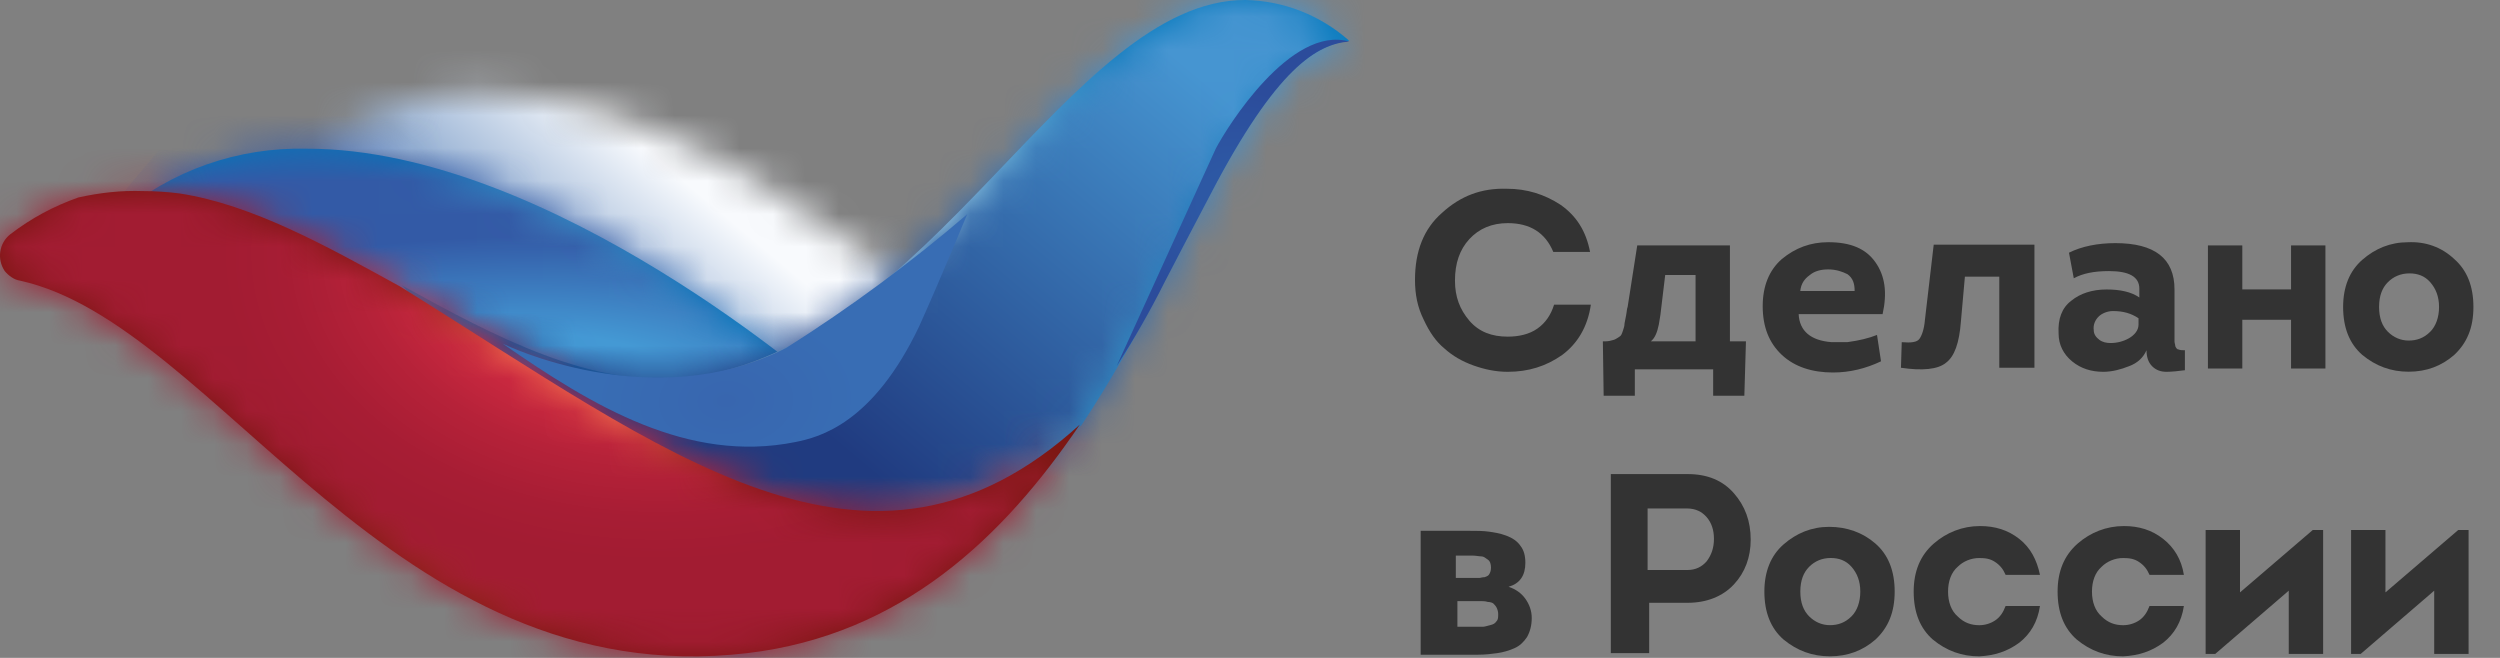
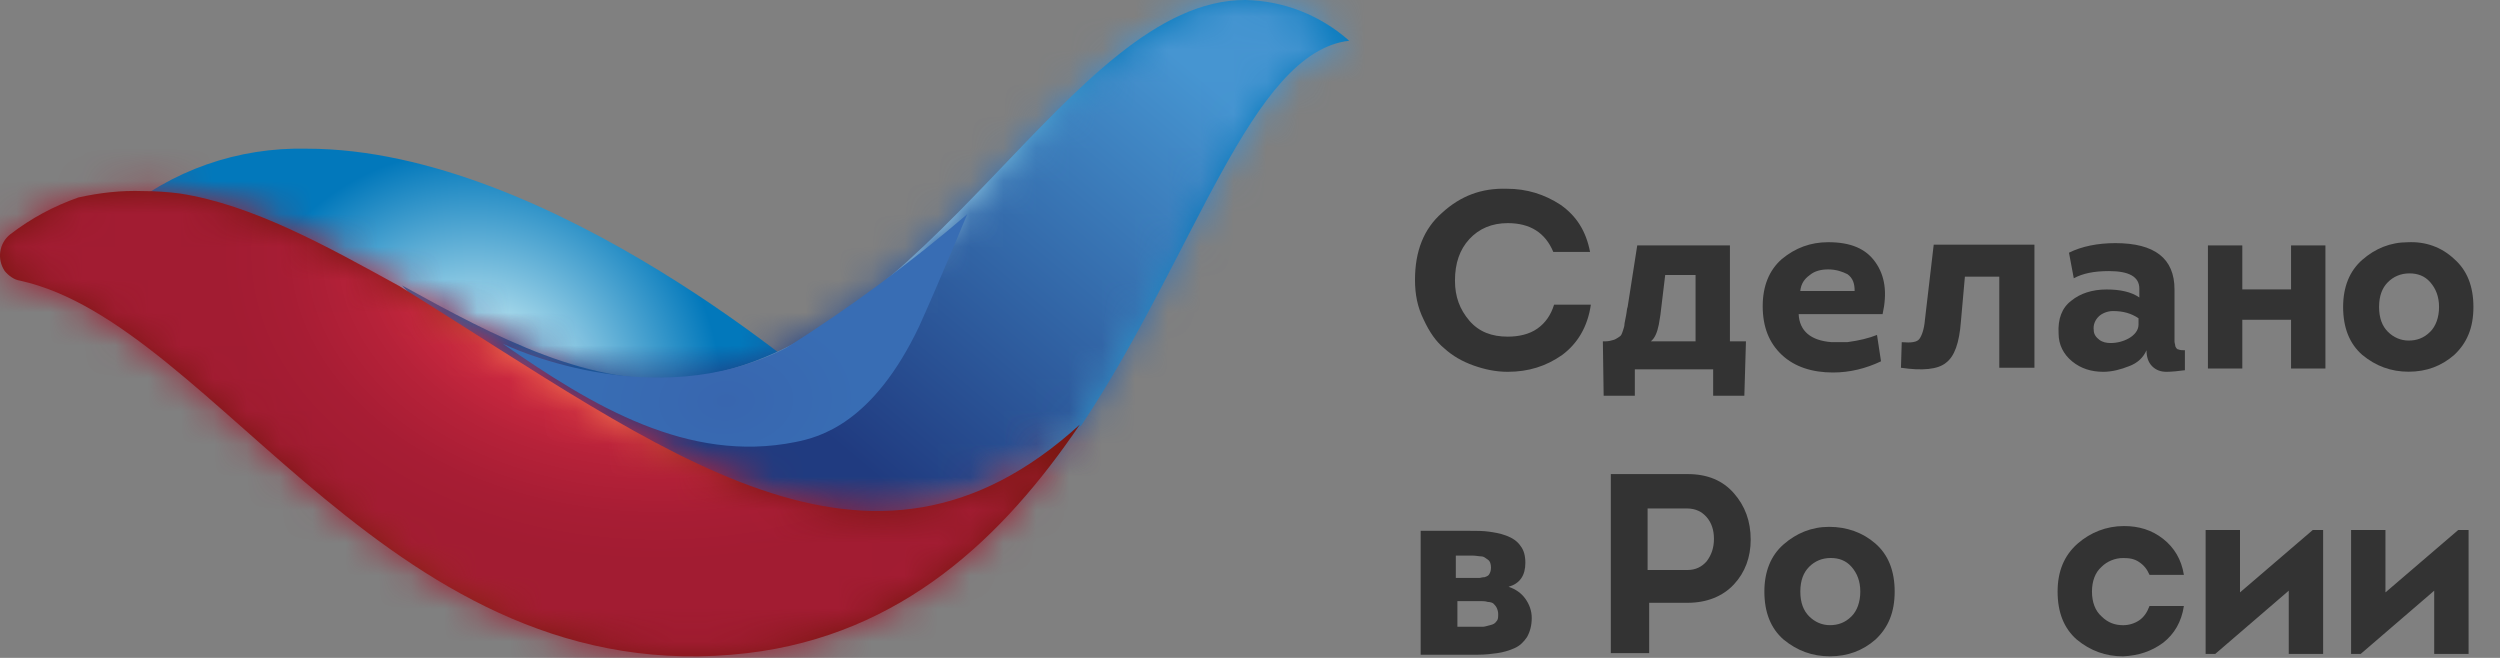
<svg xmlns="http://www.w3.org/2000/svg" width="76" height="20" viewBox="0 0 76 20" fill="none">
  <rect x="0" y="0" width="76" height="20" fill="#808080" stroke="none" />
  <mask id="mask0_1749_166" style="mask-type:luminance" maskUnits="userSpaceOnUse" x="9" y="2" width="21" height="14">
    <path d="M14.748 2.796C12.853 2.771 11.03 3.379 9.523 4.545C13.922 4.813 17.251 10.985 22.209 15.53C24.056 17.206 30.058 10.766 29.013 9.867C26.194 7.389 20.24 2.82 14.7 2.82" fill="white" />
  </mask>
  <g mask="url(#mask0_1749_166)">
-     <path d="M2.43 11.251L18.007 -7.34L37.181 8.748L21.579 27.338L2.43 11.251Z" fill="url(#paint0_linear_1749_166)" />
-   </g>
+     </g>
  <path d="M9.328 4.52C7.238 4.471 5.197 5.176 3.617 6.537C9.45 6.537 13.994 16.671 22.645 19.66L25.221 11.98C25.197 11.956 16.789 4.52 9.328 4.52Z" fill="url(#paint1_radial_1749_166)" />
  <mask id="mask1_1749_166" style="mask-type:luminance" maskUnits="userSpaceOnUse" x="3" y="4" width="23" height="16">
    <path d="M9.328 4.52C7.238 4.471 5.197 5.176 3.617 6.537C9.45 6.537 13.994 16.671 22.645 19.66L25.221 11.98C25.197 11.956 16.789 4.52 9.328 4.52Z" fill="white" />
  </mask>
  <g mask="url(#mask1_1749_166)">
-     <path d="M34.625 9.892L18.392 29.236L-2.191 12.93L14.042 -6.414L34.625 9.892Z" fill="url(#paint2_radial_1749_166)" />
-   </g>
+     </g>
  <path d="M20.943 11.47C18.003 11.81 15.086 10.255 12.219 8.676C18.634 15.674 26.484 18.761 32.875 12.928C36.326 7.752 38.027 1.58 41.016 1.239C40.141 0.462 39.023 0.024 37.857 0C32.511 0 28.282 10.595 20.943 11.47Z" fill="url(#paint3_radial_1749_166)" />
  <mask id="mask2_1749_166" style="mask-type:luminance" maskUnits="userSpaceOnUse" x="12" y="0" width="30" height="16">
    <path d="M20.943 11.47C18.003 11.81 15.086 10.255 12.219 8.676C18.634 15.674 26.484 18.761 32.875 12.928C36.326 7.752 38.027 1.58 41.016 1.239C40.141 0.462 39.023 0.024 37.857 0C32.511 0 28.282 10.595 20.943 11.47Z" fill="white" />
  </mask>
  <g mask="url(#mask2_1749_166)">
    <path d="M5.953 10.302L27.095 -14.898L53.268 7.046L32.126 32.27L5.953 10.302Z" fill="url(#paint4_linear_1749_166)" />
  </g>
  <path d="M2.379 6.004C1.625 6.271 0.945 6.636 0.313 7.122C-0.027 7.389 -0.1 7.875 0.143 8.239C0.265 8.385 0.435 8.507 0.605 8.531C6.607 9.843 11.929 21.119 22.719 19.855C27.434 19.297 30.52 16.307 32.829 12.905C26.413 18.738 20.289 13.756 12.148 8.701C9.937 7.486 7.677 6.222 5.465 5.882C5.101 5.834 4.712 5.809 4.347 5.809C3.691 5.785 3.035 5.858 2.379 6.004Z" fill="url(#paint5_radial_1749_166)" />
  <mask id="mask3_1749_166" style="mask-type:luminance" maskUnits="userSpaceOnUse" x="0" y="5" width="33" height="15">
    <path d="M2.379 6.004C1.625 6.271 0.945 6.636 0.313 7.122C-0.027 7.389 -0.1 7.875 0.143 8.239C0.265 8.385 0.435 8.507 0.605 8.531C6.607 9.843 11.929 21.119 22.719 19.855C27.434 19.297 30.52 16.307 32.829 12.905C26.413 18.738 20.289 13.756 12.148 8.701C9.937 7.486 7.677 6.222 5.465 5.882C5.101 5.834 4.712 5.809 4.347 5.809C3.691 5.785 3.035 5.858 2.379 6.004Z" fill="white" />
  </mask>
  <g mask="url(#mask3_1749_166)">
    <path d="M-6.688 12.007L14.552 -13.291L41.551 9.333L20.311 34.655L-6.688 12.007Z" fill="url(#paint6_radial_1749_166)" />
  </g>
-   <path d="M36.959 4.52C37.299 3.864 39.243 0.753 41.017 1.263C40.045 1.336 38.806 2.065 36.813 5.881C35.987 7.46 35.841 7.727 35.403 8.578C34.966 9.453 34.48 10.303 33.945 11.13" fill="url(#paint7_radial_1749_166)" />
  <path d="M15.285 10.448C15.285 10.448 19.829 12.684 23.912 10.57C25.832 9.355 27.679 7.994 29.404 6.512C29.404 6.512 28.602 8.456 27.946 9.914C26.537 12.879 24.909 13.292 24.18 13.438C20.923 14.094 18.007 12.344 15.285 10.448Z" fill="url(#paint8_radial_1749_166)" />
  <path d="M43.016 8.508C43.016 7.633 43.283 6.953 43.842 6.467C44.401 5.957 45.033 5.714 45.81 5.738C46.418 5.738 46.953 5.908 47.438 6.224C47.925 6.564 48.216 7.026 48.338 7.658H47.22C46.977 7.075 46.515 6.783 45.835 6.783C45.349 6.783 44.96 6.953 44.668 7.269C44.377 7.585 44.231 7.998 44.231 8.533C44.231 9.019 44.377 9.407 44.668 9.748C44.96 10.088 45.349 10.234 45.835 10.234C46.175 10.234 46.491 10.161 46.734 9.991C46.977 9.821 47.147 9.578 47.244 9.262H48.362C48.265 9.942 47.949 10.452 47.487 10.793C47.001 11.133 46.466 11.303 45.835 11.303C45.47 11.303 45.13 11.23 44.79 11.109C44.449 10.987 44.158 10.817 43.915 10.598C43.648 10.38 43.453 10.088 43.283 9.723C43.089 9.335 43.016 8.946 43.016 8.508Z" fill="#333333" />
  <path d="M49.699 12.03H48.751L48.727 10.377H48.751H48.8C48.897 10.377 48.994 10.353 49.067 10.329C49.14 10.304 49.188 10.256 49.237 10.231C49.285 10.207 49.31 10.134 49.334 10.061C49.358 9.988 49.383 9.915 49.383 9.867C49.383 9.818 49.407 9.745 49.431 9.599C49.456 9.478 49.456 9.381 49.48 9.332L49.772 7.461H52.59V10.377H53.077L53.028 12.03H52.08V11.228H49.699V12.03ZM51.545 10.377V8.36H50.622L50.476 9.575L50.428 9.867C50.379 10.11 50.306 10.28 50.185 10.377H51.545Z" fill="#333333" />
  <path d="M55.579 7.363C56.259 7.363 56.721 7.558 57.012 7.971C57.304 8.384 57.377 8.894 57.231 9.55H54.679C54.704 10.061 55.044 10.352 55.676 10.401C55.895 10.401 56.065 10.401 56.162 10.401C56.526 10.352 56.818 10.279 57.061 10.182L57.183 10.984C56.721 11.203 56.235 11.324 55.724 11.324C55.093 11.324 54.558 11.154 54.169 10.79C53.78 10.425 53.586 9.939 53.586 9.307C53.586 8.7 53.78 8.214 54.169 7.874C54.582 7.533 55.044 7.363 55.579 7.363ZM55.579 8.19C55.36 8.19 55.166 8.238 55.02 8.36C54.85 8.481 54.752 8.627 54.728 8.846H56.381C56.381 8.627 56.332 8.457 56.162 8.335C56.016 8.262 55.822 8.19 55.579 8.19Z" fill="#333333" />
  <path d="M60.778 8.41H59.733L59.612 9.77C59.563 10.427 59.417 10.84 59.15 11.034C58.907 11.229 58.445 11.277 57.789 11.18L57.813 10.402C58.105 10.427 58.275 10.402 58.348 10.305C58.421 10.208 58.494 10.013 58.518 9.722L58.785 7.438H61.847V11.18H60.778V8.41Z" fill="#333333" />
  <path d="M65.254 10.647C65.157 10.866 64.987 11.036 64.72 11.133C64.477 11.23 64.209 11.303 63.942 11.303C63.578 11.303 63.262 11.206 62.994 10.987C62.727 10.768 62.581 10.477 62.581 10.137C62.557 9.699 62.678 9.359 62.97 9.14C63.237 8.922 63.602 8.8 64.039 8.8C64.452 8.8 64.793 8.873 65.036 9.043V8.776C65.036 8.411 64.72 8.241 64.112 8.241C63.65 8.241 63.31 8.314 63.043 8.46L62.897 7.682C63.286 7.488 63.772 7.391 64.307 7.391C65.497 7.391 66.105 7.852 66.105 8.8V10.161C66.105 10.258 66.105 10.331 66.105 10.38C66.105 10.428 66.129 10.477 66.129 10.525C66.153 10.574 66.178 10.623 66.226 10.623C66.275 10.647 66.348 10.647 66.421 10.647V11.255C66.226 11.279 66.032 11.303 65.862 11.303C65.692 11.303 65.546 11.255 65.424 11.133C65.303 11.011 65.254 10.841 65.254 10.647ZM65.011 9.869V9.675C64.793 9.529 64.55 9.456 64.234 9.456C64.064 9.456 63.893 9.529 63.796 9.626C63.699 9.724 63.626 9.869 63.65 10.04C63.65 10.161 63.723 10.258 63.821 10.331C63.918 10.404 64.039 10.428 64.161 10.428C64.355 10.428 64.55 10.38 64.72 10.283C64.89 10.185 65.011 10.04 65.011 9.869Z" fill="#333333" />
  <path d="M69.648 7.461H70.693V11.203H69.648V9.721H68.166V11.203H67.121V7.461H68.166V8.798H69.648V7.461Z" fill="#333333" />
  <path d="M74.608 7.874C74.997 8.214 75.192 8.7 75.192 9.332C75.192 9.964 74.997 10.426 74.608 10.79C74.219 11.13 73.758 11.3 73.223 11.3C72.689 11.3 72.227 11.13 71.814 10.79C71.425 10.45 71.231 9.964 71.231 9.332C71.231 8.724 71.425 8.238 71.814 7.898C72.203 7.558 72.664 7.364 73.199 7.364C73.734 7.339 74.219 7.509 74.608 7.874ZM72.591 8.579C72.421 8.749 72.324 8.992 72.324 9.332C72.324 9.672 72.421 9.915 72.591 10.085C72.761 10.255 72.98 10.353 73.223 10.353C73.466 10.353 73.685 10.28 73.879 10.085C74.049 9.915 74.147 9.648 74.147 9.332C74.147 9.016 74.049 8.773 73.879 8.579C73.709 8.384 73.49 8.311 73.248 8.311C72.98 8.311 72.761 8.409 72.591 8.579Z" fill="#333333" />
  <path d="M46.371 17.109C46.371 17.498 46.201 17.741 45.861 17.838C46.079 17.911 46.249 18.032 46.371 18.202C46.492 18.372 46.565 18.567 46.565 18.786C46.565 19.004 46.517 19.199 46.42 19.369C46.322 19.515 46.201 19.636 46.031 19.709C45.861 19.782 45.691 19.831 45.52 19.855C45.35 19.879 45.156 19.903 44.937 19.903H43.188V16.137H44.67C44.889 16.137 45.083 16.137 45.253 16.161C45.423 16.185 45.593 16.21 45.788 16.282C45.982 16.355 46.128 16.453 46.225 16.598C46.322 16.72 46.371 16.89 46.371 17.109ZM44.257 17.57H44.767C44.864 17.57 44.913 17.57 44.962 17.57C45.01 17.57 45.059 17.546 45.132 17.546C45.205 17.522 45.253 17.498 45.277 17.449C45.302 17.4 45.326 17.352 45.326 17.255C45.326 17.157 45.302 17.06 45.229 17.012C45.156 16.963 45.107 16.914 45.034 16.914C44.962 16.914 44.864 16.89 44.767 16.89H44.257V17.57ZM44.257 19.053H44.84C44.937 19.053 45.034 19.053 45.083 19.053C45.132 19.053 45.205 19.029 45.302 19.004C45.399 18.98 45.447 18.956 45.496 18.883C45.545 18.834 45.545 18.761 45.545 18.664C45.545 18.591 45.52 18.518 45.496 18.47C45.472 18.421 45.423 18.372 45.399 18.348C45.375 18.324 45.302 18.299 45.229 18.299C45.156 18.275 45.083 18.275 45.059 18.275C45.034 18.275 44.962 18.275 44.864 18.275H44.305V19.053H44.257Z" fill="#333333" />
  <path d="M50.135 19.856H48.969V14.412H51.302C51.909 14.412 52.371 14.607 52.711 14.995C53.051 15.384 53.221 15.846 53.221 16.405C53.221 16.939 53.051 17.401 52.711 17.766C52.371 18.13 51.885 18.325 51.302 18.325H50.135V19.856ZM50.111 17.328H51.302C51.545 17.328 51.739 17.231 51.885 17.061C52.031 16.866 52.104 16.648 52.104 16.381C52.104 16.113 52.031 15.895 51.885 15.724C51.739 15.554 51.545 15.457 51.277 15.457H50.087V17.328H50.111Z" fill="#333333" />
  <path d="M57.015 16.526C57.403 16.866 57.598 17.352 57.598 17.984C57.598 18.616 57.403 19.078 57.015 19.442C56.626 19.782 56.164 19.952 55.629 19.952C55.095 19.952 54.633 19.782 54.22 19.442C53.831 19.102 53.637 18.616 53.637 17.984C53.637 17.377 53.831 16.89 54.22 16.55C54.609 16.21 55.071 16.016 55.605 16.016C56.14 16.016 56.626 16.186 57.015 16.526ZM54.998 17.231C54.828 17.401 54.73 17.644 54.73 17.984C54.73 18.324 54.828 18.567 54.998 18.737C55.168 18.907 55.386 19.005 55.629 19.005C55.873 19.005 56.091 18.932 56.286 18.737C56.456 18.567 56.553 18.3 56.553 17.984C56.553 17.668 56.456 17.425 56.286 17.231C56.115 17.036 55.897 16.963 55.654 16.963C55.386 16.963 55.168 17.061 54.998 17.231Z" fill="#333333" />
-   <path d="M62.015 17.475H60.97C60.898 17.305 60.8 17.183 60.654 17.086C60.509 16.988 60.363 16.964 60.169 16.964C59.925 16.964 59.682 17.061 59.512 17.232C59.318 17.402 59.221 17.669 59.221 17.985C59.221 18.301 59.318 18.568 59.512 18.738C59.707 18.933 59.925 19.006 60.169 19.006C60.339 19.006 60.509 18.957 60.654 18.86C60.8 18.762 60.898 18.617 60.97 18.422H62.015C61.943 18.908 61.724 19.273 61.384 19.54C61.019 19.808 60.63 19.929 60.169 19.953C59.634 19.953 59.172 19.783 58.759 19.443C58.37 19.103 58.176 18.617 58.176 17.985C58.176 17.377 58.37 16.891 58.783 16.527C59.172 16.187 59.658 15.992 60.193 15.992C60.654 15.992 61.043 16.114 61.384 16.381C61.724 16.648 61.918 17.013 62.015 17.475Z" fill="#333333" />
  <path d="M66.39 17.475H65.345C65.272 17.305 65.175 17.183 65.029 17.086C64.884 16.988 64.738 16.964 64.543 16.964C64.3 16.964 64.058 17.061 63.887 17.232C63.693 17.402 63.596 17.669 63.596 17.985C63.596 18.301 63.693 18.568 63.887 18.738C64.082 18.933 64.3 19.006 64.543 19.006C64.714 19.006 64.884 18.957 65.029 18.86C65.175 18.762 65.272 18.617 65.345 18.422H66.39C66.317 18.908 66.099 19.273 65.759 19.54C65.394 19.808 65.005 19.929 64.543 19.953C64.009 19.953 63.547 19.783 63.134 19.443C62.745 19.103 62.551 18.617 62.551 17.985C62.551 17.377 62.745 16.891 63.158 16.527C63.547 16.187 64.033 15.992 64.568 15.992C65.029 15.992 65.418 16.114 65.759 16.381C66.099 16.648 66.317 17.013 66.39 17.475Z" fill="#333333" />
  <path d="M69.602 17.936L67.342 19.88H67.051V16.113H68.096V18.009L70.307 16.113H70.623V19.88H69.578V17.936H69.602Z" fill="#333333" />
  <path d="M74.024 17.936L71.764 19.88H71.473V16.113H72.518V18.009L74.729 16.113H75.045V19.88H74V17.936H74.024Z" fill="#333333" />
  <defs>
    <linearGradient id="paint0_linear_1749_166" x1="22.43" y1="6.881" x2="19.578" y2="10.28" gradientUnits="userSpaceOnUse">
      <stop stop-color="#F8FAFD" />
      <stop offset="1" stop-color="#98B2D4" />
    </linearGradient>
    <radialGradient id="paint1_radial_1749_166" cx="0" cy="0" r="1" gradientUnits="userSpaceOnUse" gradientTransform="translate(14.403 12.079) scale(9.305 9.304)">
      <stop offset="0.24" stop-color="#B0DEED" />
      <stop offset="0.81" stop-color="#0278BB" />
    </radialGradient>
    <radialGradient id="paint2_radial_1749_166" cx="0" cy="0" r="1" gradientUnits="userSpaceOnUse" gradientTransform="translate(16.219 11.406) scale(17.349 5.205)">
      <stop offset="0.24" stop-color="#4499D4" />
      <stop offset="0.81" stop-color="#335AA6" />
    </radialGradient>
    <radialGradient id="paint3_radial_1749_166" cx="0" cy="0" r="1" gradientUnits="userSpaceOnUse" gradientTransform="translate(26.633 7.993) scale(11.649 11.649)">
      <stop offset="0.24" stop-color="#B0DEED" />
      <stop offset="0.84" stop-color="#0278BB" />
    </radialGradient>
    <linearGradient id="paint4_linear_1749_166" x1="38.608" y1="-2.049" x2="24.825" y2="14.378" gradientUnits="userSpaceOnUse">
      <stop offset="0.22" stop-color="#4695D1" />
      <stop offset="0.95" stop-color="#203B80" />
    </linearGradient>
    <radialGradient id="paint5_radial_1749_166" cx="0" cy="0" r="1" gradientUnits="userSpaceOnUse" gradientTransform="translate(16.436 12.869) scale(12.657 12.657)">
      <stop offset="0.18" stop-color="#EE754A" />
      <stop offset="0.26" stop-color="#C55432" />
      <stop offset="0.35" stop-color="#A43721" />
      <stop offset="0.43" stop-color="#8C2513" />
      <stop offset="0.51" stop-color="#7C190F" />
      <stop offset="0.57" stop-color="#77160E" />
    </radialGradient>
    <radialGradient id="paint6_radial_1749_166" cx="0" cy="0" r="1" gradientUnits="userSpaceOnUse" gradientTransform="translate(19.89 7.796) rotate(0.268) scale(24.069 16.898)">
      <stop offset="0.18" stop-color="#E7324C" />
      <stop offset="0.27" stop-color="#CE2A41" />
      <stop offset="0.37" stop-color="#B62239" />
      <stop offset="0.47" stop-color="#A71D34" />
      <stop offset="0.55" stop-color="#A21C32" />
    </radialGradient>
    <radialGradient id="paint7_radial_1749_166" cx="0" cy="0" r="1" gradientUnits="userSpaceOnUse" gradientTransform="translate(37.488 6.171) scale(4.3 4.3)">
      <stop offset="0.24" stop-color="#2D58A4" />
      <stop offset="0.81" stop-color="#2C4C9B" />
    </radialGradient>
    <radialGradient id="paint8_radial_1749_166" cx="0" cy="0" r="1" gradientUnits="userSpaceOnUse" gradientTransform="translate(22.074 12.187) rotate(-2.862) scale(5.928 4.089)">
      <stop stop-color="#3866AF" />
      <stop offset="0.69" stop-color="#386DB4" />
    </radialGradient>
  </defs>
</svg>